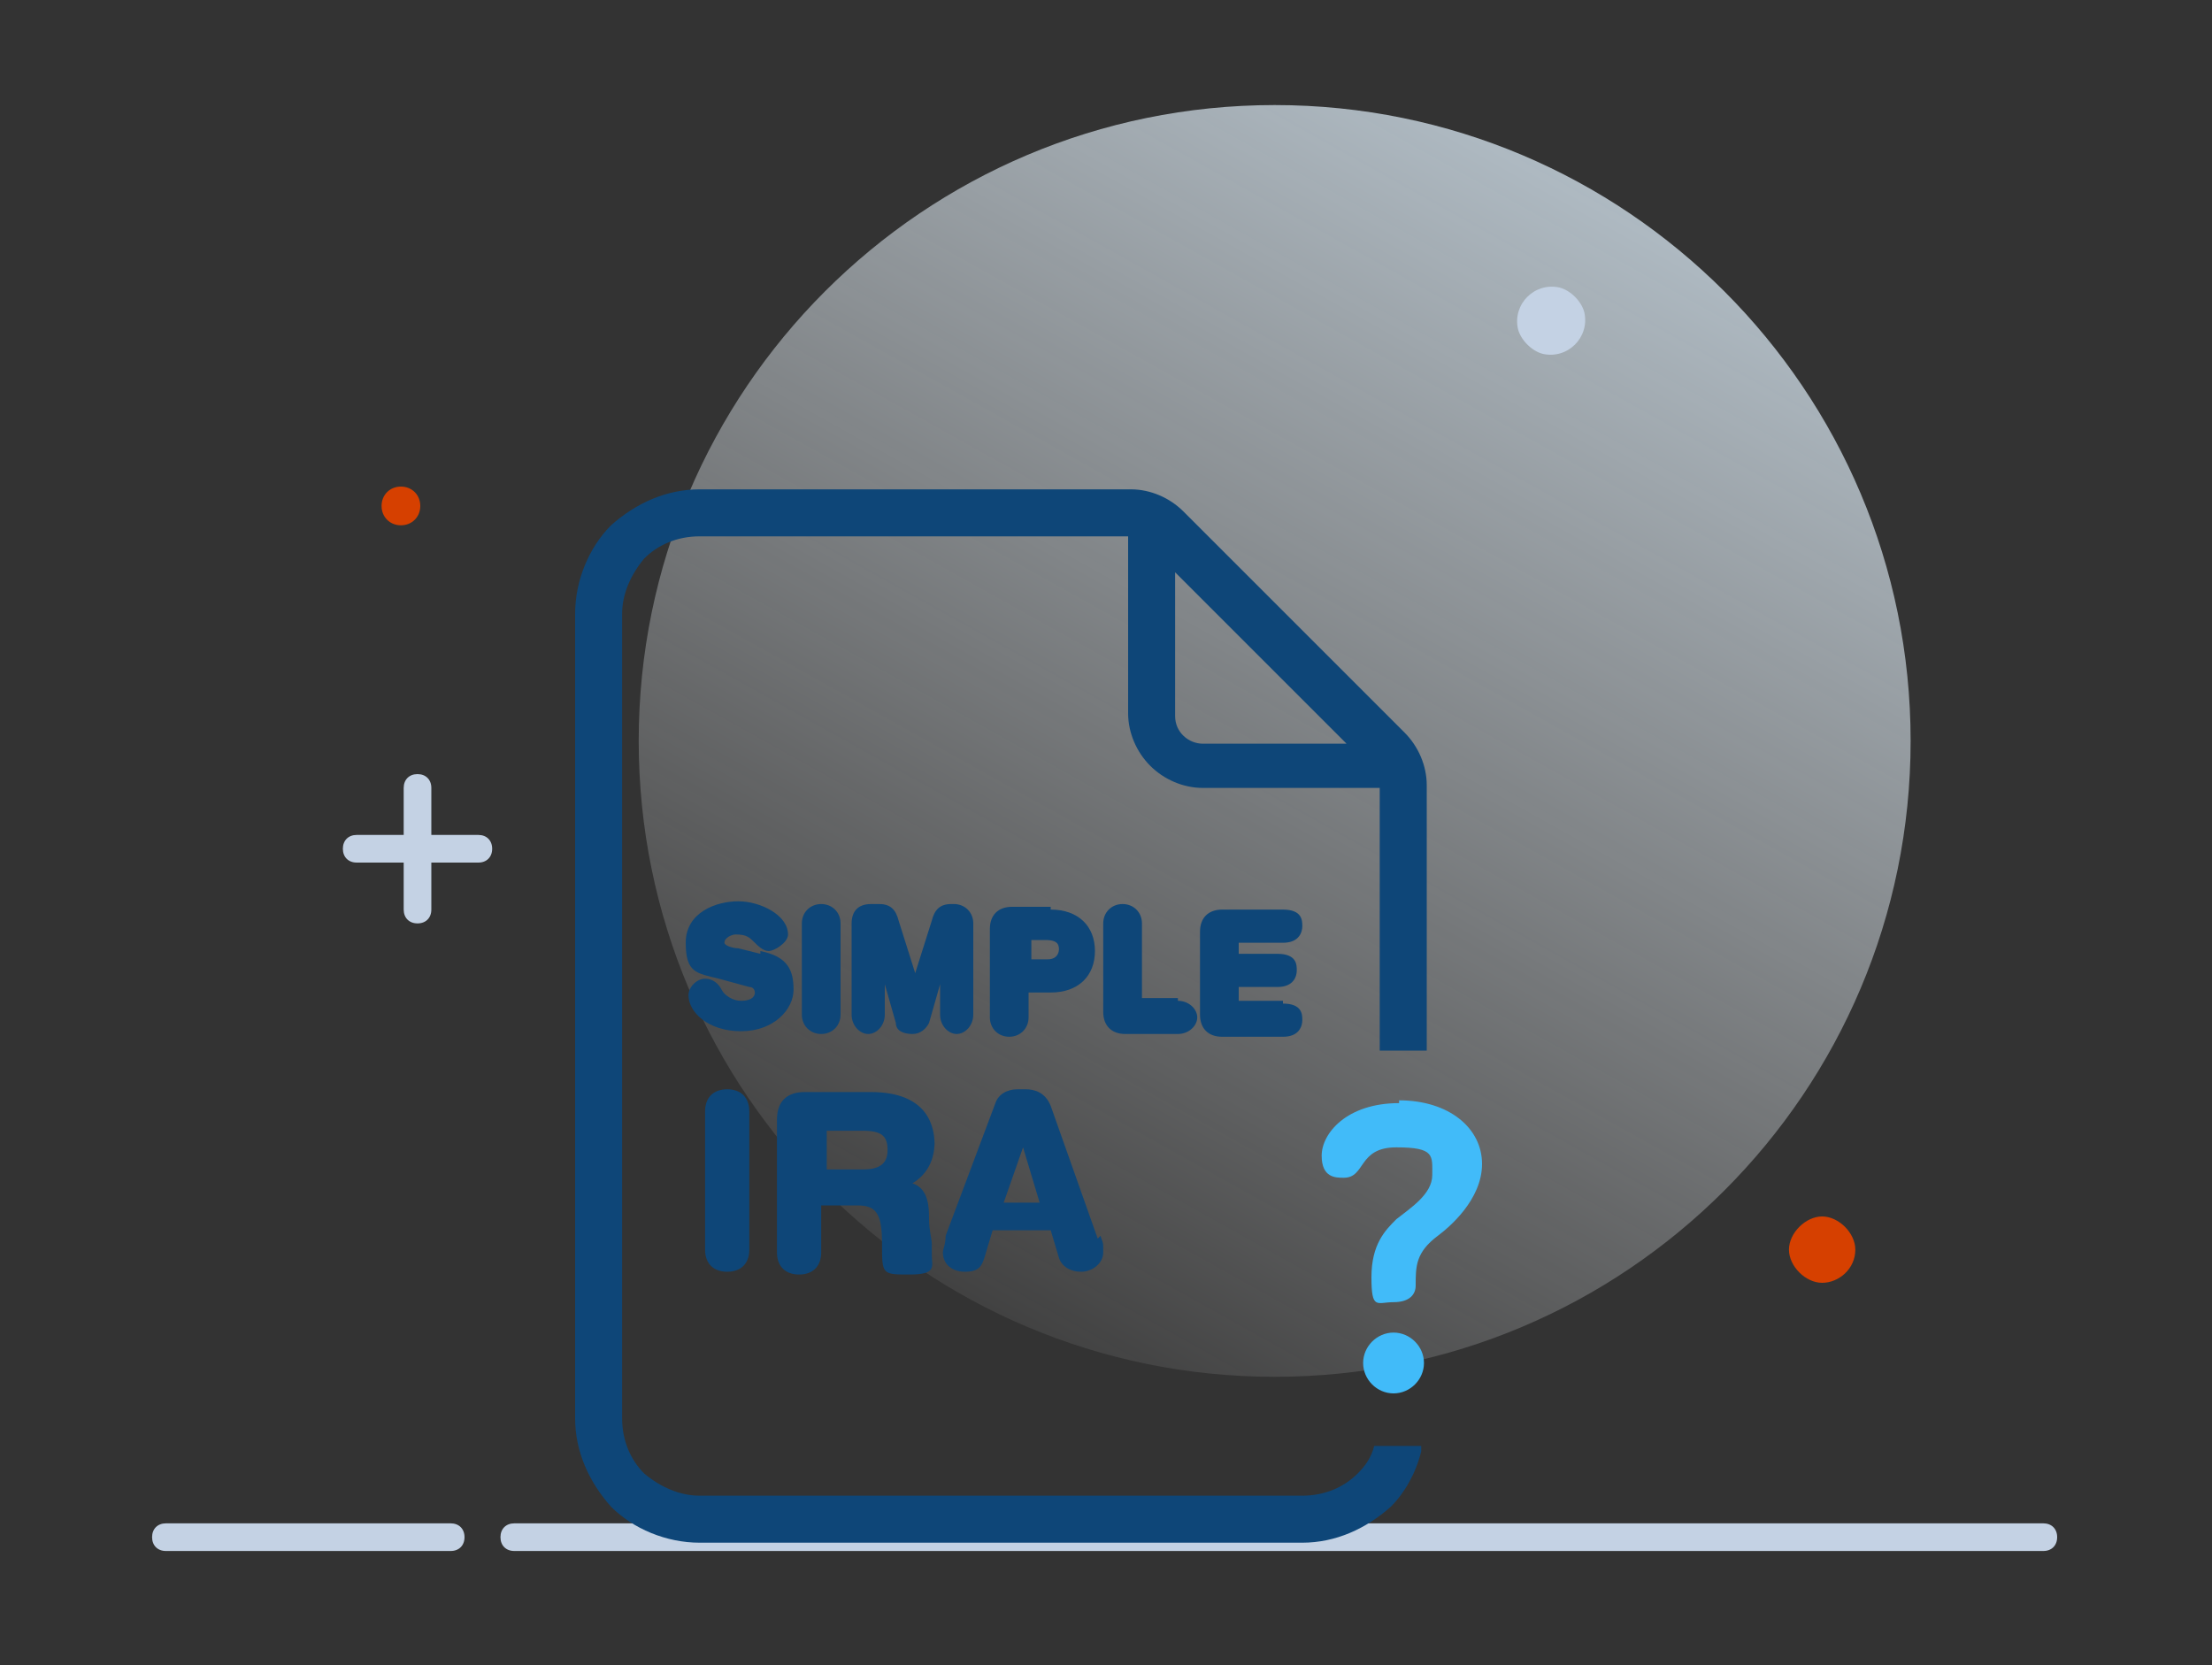
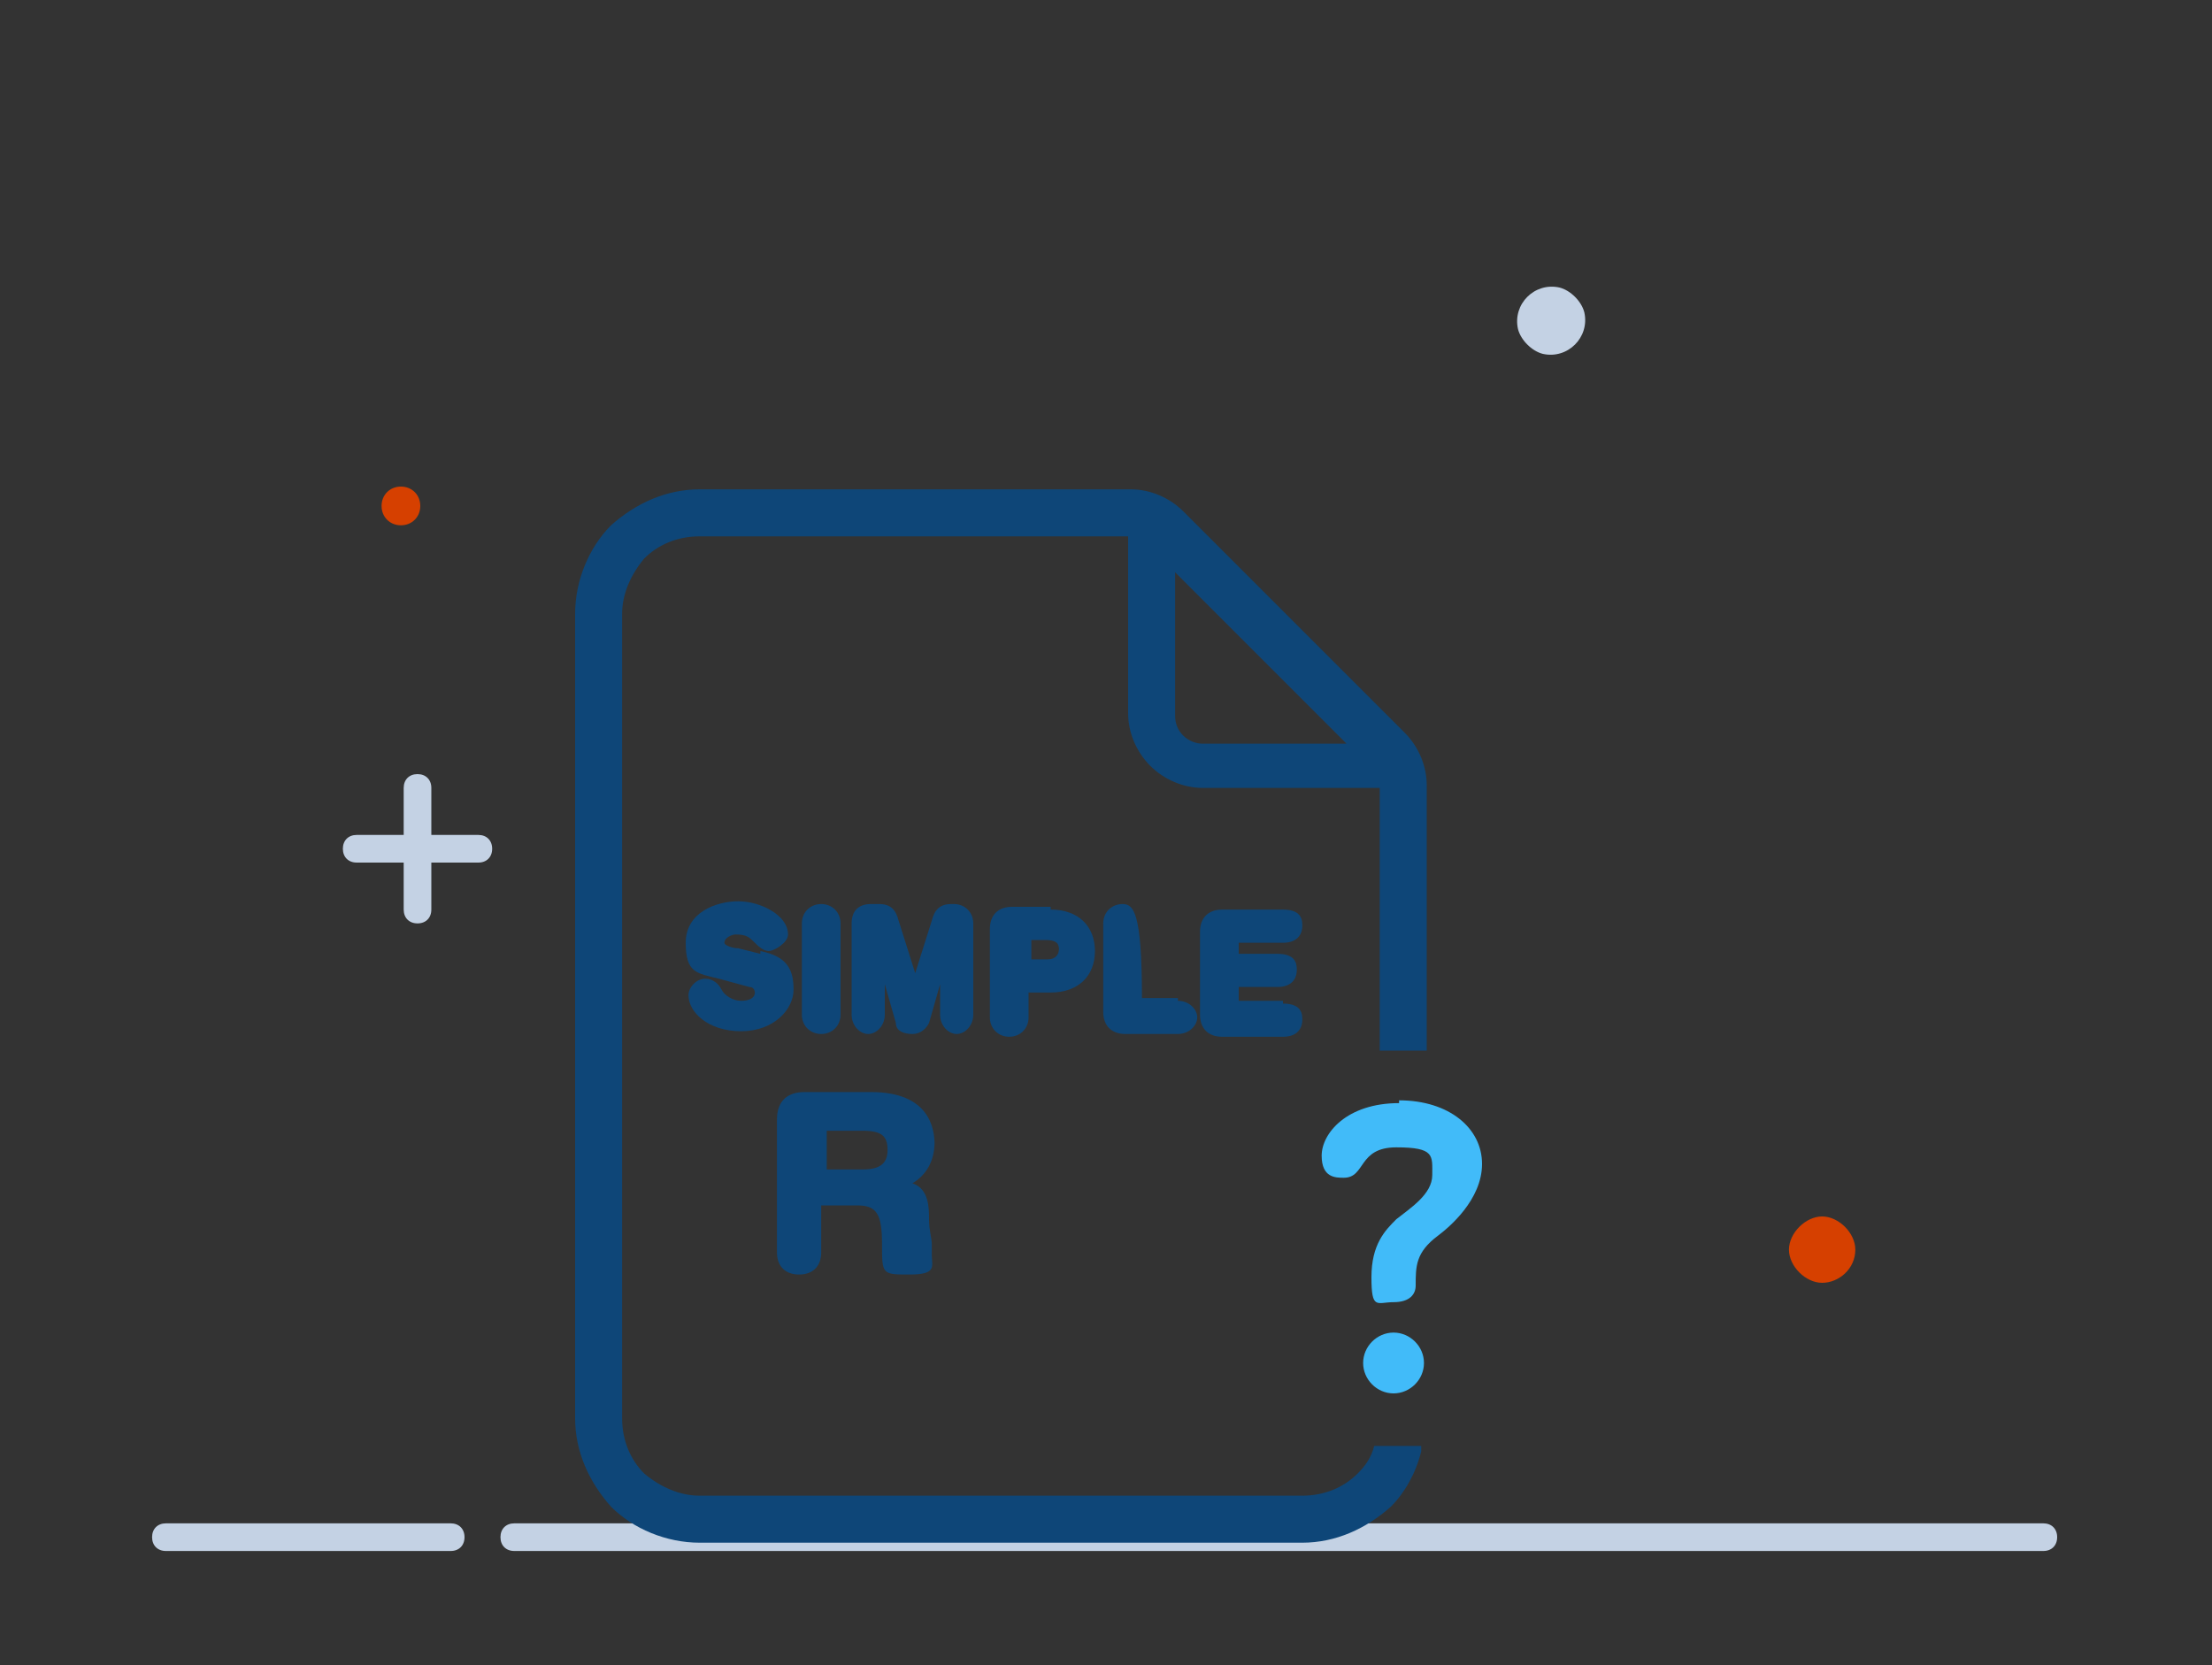
<svg xmlns="http://www.w3.org/2000/svg" width="170" height="128" viewBox="0 0 170 128" fill="none">
  <rect x="0" y="0" width="170" height="128" fill="#333333" stroke="none" />
-   <path d="M97.963 105.825C124.95 105.825 146.838 83.938 146.838 56.95C146.838 29.963 124.95 8.075 97.963 8.075C70.975 8.075 49.087 29.963 49.087 56.95C49.087 83.938 70.975 105.825 97.963 105.825Z" fill="url(#paint0_linear_1193_407)" />
  <path d="M34.85 117.088H12.75C12.113 117.088 11.688 117.513 11.688 118.15C11.688 118.788 12.113 119.213 12.75 119.213H34.638C35.275 119.213 35.7 118.788 35.7 118.15C35.7 117.513 35.275 117.088 34.638 117.088H34.85Z" fill="#C4D2E4" />
  <path d="M157.25 117.088H39.525C38.888 117.088 38.462 117.513 38.462 118.15C38.462 118.788 38.888 119.213 39.525 119.213H157.038C157.675 119.213 158.1 118.788 158.1 118.15C158.1 117.513 157.675 117.088 157.038 117.088H157.25Z" fill="#C4D2E4" />
  <path d="M142.588 96.05C142.588 97.537 141.313 98.6 140.038 98.6C138.763 98.6 137.488 97.325 137.488 96.05C137.488 94.775 138.763 93.5 140.038 93.5C141.313 93.5 142.588 94.775 142.588 96.05Z" fill="#D64000" />
  <path d="M121.762 24.012C122.187 25.925 120.487 27.625 118.575 27.2C117.725 26.988 116.875 26.137 116.662 25.288C116.237 23.375 117.937 21.675 119.85 22.1C120.7 22.312 121.55 23.163 121.762 24.012Z" fill="#C4D2E4" />
  <path d="M32.3 38.888C32.3 39.738 31.663 40.375 30.812 40.375C29.962 40.375 29.325 39.738 29.325 38.888C29.325 38.038 29.962 37.4 30.812 37.4C31.663 37.4 32.3 38.038 32.3 38.888Z" fill="#D64000" />
  <path d="M36.763 64.175H33.15V60.562C33.15 59.925 32.725 59.5 32.087 59.5C31.45 59.5 31.025 59.925 31.025 60.562V64.175H27.413C26.775 64.175 26.35 64.6 26.35 65.237C26.35 65.875 26.775 66.3 27.413 66.3H31.025V69.912C31.025 70.55 31.45 70.975 32.087 70.975C32.725 70.975 33.15 70.55 33.15 69.912V66.3H36.763C37.4 66.3 37.825 65.875 37.825 65.237C37.825 64.6 37.4 64.175 36.763 64.175Z" fill="#C4D2E4" />
  <path d="M105.612 111.137C105.4 111.987 104.975 112.625 104.337 113.262C103.275 114.325 101.787 114.962 100.087 114.962H53.763C52.275 114.962 50.788 114.325 49.513 113.262C48.45 112.2 47.812 110.712 47.812 109.012V47.175C47.812 45.687 48.45 44.2 49.513 42.925C50.575 41.862 52.062 41.225 53.763 41.225H86.7V54.825C86.7 56.312 87.338 57.8 88.4 58.862C89.463 59.925 90.95 60.562 92.438 60.562H106.037V80.75H109.65V60.35C109.65 58.862 109.012 57.375 107.95 56.312L90.95 39.312C89.888 38.25 88.4 37.612 86.912 37.612H53.763C51.212 37.612 48.875 38.675 46.962 40.375C45.263 42.075 44.2 44.625 44.2 47.175V109.012C44.2 111.562 45.263 113.9 46.962 115.812C48.663 117.512 51.212 118.575 53.763 118.575H100.087C102.637 118.575 104.975 117.512 106.887 115.812C107.95 114.75 108.8 113.262 109.225 111.562V111.137H105.825H105.612ZM90.312 55.037V43.987L103.487 57.162H92.438C91.375 57.162 90.312 56.312 90.312 55.037Z" fill="#0E4678" />
  <path d="M107.1 102.425C105.825 102.425 104.762 103.488 104.762 104.763C104.762 106.038 105.825 107.1 107.1 107.1C108.375 107.1 109.437 106.038 109.437 104.763C109.437 103.488 108.375 102.425 107.1 102.425ZM107.525 84.788C103.487 84.788 101.575 87.125 101.575 88.825C101.575 90.525 102.637 90.525 103.275 90.525C104.975 90.525 104.337 88.188 107.312 88.188C110.287 88.188 110.075 88.825 110.075 90.313C110.075 91.8 108.375 92.863 107.312 93.713C106.462 94.563 105.4 95.625 105.4 98.175C105.4 100.725 105.825 100.088 107.1 100.088C108.375 100.088 108.8 99.45 108.8 98.813C108.8 97.325 108.8 96.263 110.5 94.988C111.35 94.35 113.9 92.225 113.9 89.463C113.9 86.7 111.35 84.575 107.525 84.575V84.788Z" fill="#41BBF9" />
-   <path d="M55.888 83.725C54.825 83.725 54.188 84.363 54.188 85.425V96.05C54.188 97.113 54.825 97.75 55.888 97.75C56.95 97.75 57.587 97.113 57.587 96.05V85.425C57.587 84.363 56.95 83.725 55.888 83.725Z" fill="#0E4678" />
  <path d="M71.825 87.975C71.825 86.7 71.4 83.938 66.938 83.938H61.837C60.562 83.938 59.712 84.575 59.712 86.062V96.263C59.712 97.325 60.35 97.963 61.413 97.963C62.475 97.963 63.112 97.325 63.112 96.263V92.65H65.875C67.362 92.65 67.787 93.287 67.787 95.625C67.787 97.963 67.787 97.963 69.912 97.963C72.037 97.963 71.612 97.325 71.612 96.475C71.612 95.625 71.612 95.838 71.612 95.625C71.612 95.2 71.4 94.562 71.4 93.713C71.4 92.862 71.4 91.375 70.125 90.95C71.188 90.312 71.825 89.25 71.825 87.763V87.975ZM68.213 88.4C68.213 89.463 67.575 89.888 66.3 89.888H63.538V86.912H66.3C67.787 86.912 68.213 87.338 68.213 88.4Z" fill="#0E4678" />
-   <path d="M84.362 95.2L80.75 85C80.325 83.938 79.475 83.725 78.838 83.725H78.2C77.35 83.725 76.713 84.15 76.5 84.788L72.675 94.988C72.675 95.625 72.463 96.05 72.463 96.263C72.463 97.113 73.1 97.75 74.162 97.75C75.225 97.75 75.438 97.325 75.65 96.688L76.287 94.563H80.75L81.388 96.688C81.6 97.325 82.237 97.75 83.088 97.75C83.938 97.75 84.787 97.113 84.787 96.263C84.787 95.413 84.787 95.625 84.575 94.988L84.362 95.2ZM79.9 92.438H77.138L78.625 88.188L79.9 92.438Z" fill="#0E4678" />
  <path d="M58.438 73.312L56.737 72.887C56.312 72.887 55.675 72.675 55.675 72.462C55.675 72.037 56.312 71.825 56.525 71.825C57.375 71.825 57.587 72.037 58.013 72.462C58.225 72.675 58.65 73.1 59.075 73.1C59.5 73.1 60.562 72.462 60.562 71.825C60.562 70.337 58.438 69.275 56.737 69.275C55.038 69.275 52.7 70.125 52.7 72.462C52.7 74.8 53.55 74.8 55.25 75.225L57.587 75.862C58.013 75.862 58.013 76.287 58.013 76.287C58.013 76.712 57.587 76.925 56.95 76.925C56.312 76.925 55.675 76.5 55.462 76.075C55.25 75.65 54.825 75.225 54.188 75.225C53.55 75.225 52.913 75.862 52.913 76.5C52.913 77.775 54.4 79.262 56.95 79.262C59.5 79.262 60.987 77.562 60.987 76.075C60.987 74.587 60.562 73.525 58.438 73.1V73.312Z" fill="#0E4678" />
  <path d="M63.112 69.487C62.263 69.487 61.625 70.125 61.625 70.975V77.987C61.625 78.837 62.263 79.475 63.112 79.475C63.962 79.475 64.6 78.837 64.6 77.987V70.975C64.6 70.125 63.962 69.487 63.112 69.487Z" fill="#0E4678" />
  <path d="M73.737 69.487H73.1C72.25 69.487 71.825 69.912 71.612 70.762L70.337 74.8L69.062 70.762C68.85 69.912 68.425 69.487 67.575 69.487H66.938C65.875 69.487 65.45 70.125 65.45 70.975V77.987C65.45 78.837 66.088 79.475 66.725 79.475C67.362 79.475 68 78.837 68 77.987V75.65L68.85 78.625C68.85 79.262 69.487 79.475 70.125 79.475C70.763 79.475 71.187 79.05 71.4 78.625L72.25 75.65V77.987C72.25 78.837 72.887 79.475 73.525 79.475C74.162 79.475 74.8 78.837 74.8 77.987V70.975C74.8 70.125 74.162 69.487 73.312 69.487H73.737Z" fill="#0E4678" />
  <path d="M80.75 69.7H77.775C76.712 69.7 76.075 70.337 76.075 71.4V78.2C76.075 79.05 76.713 79.687 77.562 79.687C78.412 79.687 79.05 79.05 79.05 78.2V76.287H80.75C82.875 76.287 84.15 75.012 84.15 73.1C84.15 71.187 82.875 69.912 80.75 69.912V69.7ZM81.388 72.887C81.388 73.525 80.963 73.737 80.537 73.737H79.263V72.25H80.325C81.388 72.25 81.388 72.675 81.388 73.1V72.887Z" fill="#0E4678" />
-   <path d="M90.525 76.712H87.763V70.975C87.763 70.125 87.125 69.487 86.275 69.487C85.425 69.487 84.787 70.125 84.787 70.975V77.775C84.787 78.837 85.425 79.475 86.487 79.475H90.525C91.375 79.475 92.013 78.837 92.013 78.2C92.013 77.562 91.375 76.925 90.525 76.925V76.712Z" fill="#0E4678" />
+   <path d="M90.525 76.712H87.763C87.763 70.125 87.125 69.487 86.275 69.487C85.425 69.487 84.787 70.125 84.787 70.975V77.775C84.787 78.837 85.425 79.475 86.487 79.475H90.525C91.375 79.475 92.013 78.837 92.013 78.2C92.013 77.562 91.375 76.925 90.525 76.925V76.712Z" fill="#0E4678" />
  <path d="M98.6 76.925H95.2V75.863H98.175C99.45 75.863 99.662 75.013 99.662 74.588C99.662 74.163 99.662 73.313 98.175 73.313H95.2V72.463H98.6C99.875 72.463 100.087 71.613 100.087 71.188C100.087 70.763 100.087 69.913 98.6 69.913H93.925C92.862 69.913 92.225 70.55 92.225 71.613V77.988C92.225 79.05 92.862 79.688 93.925 79.688H98.6C99.875 79.688 100.087 78.838 100.087 78.413C100.087 77.988 100.087 77.138 98.6 77.138V76.925Z" fill="#0E4678" />
  <defs>
    <linearGradient id="paint0_linear_1193_407" x1="144.5" y1="-26.562" x2="35.913" y2="168.088" gradientUnits="userSpaceOnUse">
      <stop stop-color="#D7EEFF" />
      <stop offset="0.7" stop-color="white" stop-opacity="0" />
    </linearGradient>
  </defs>
</svg>